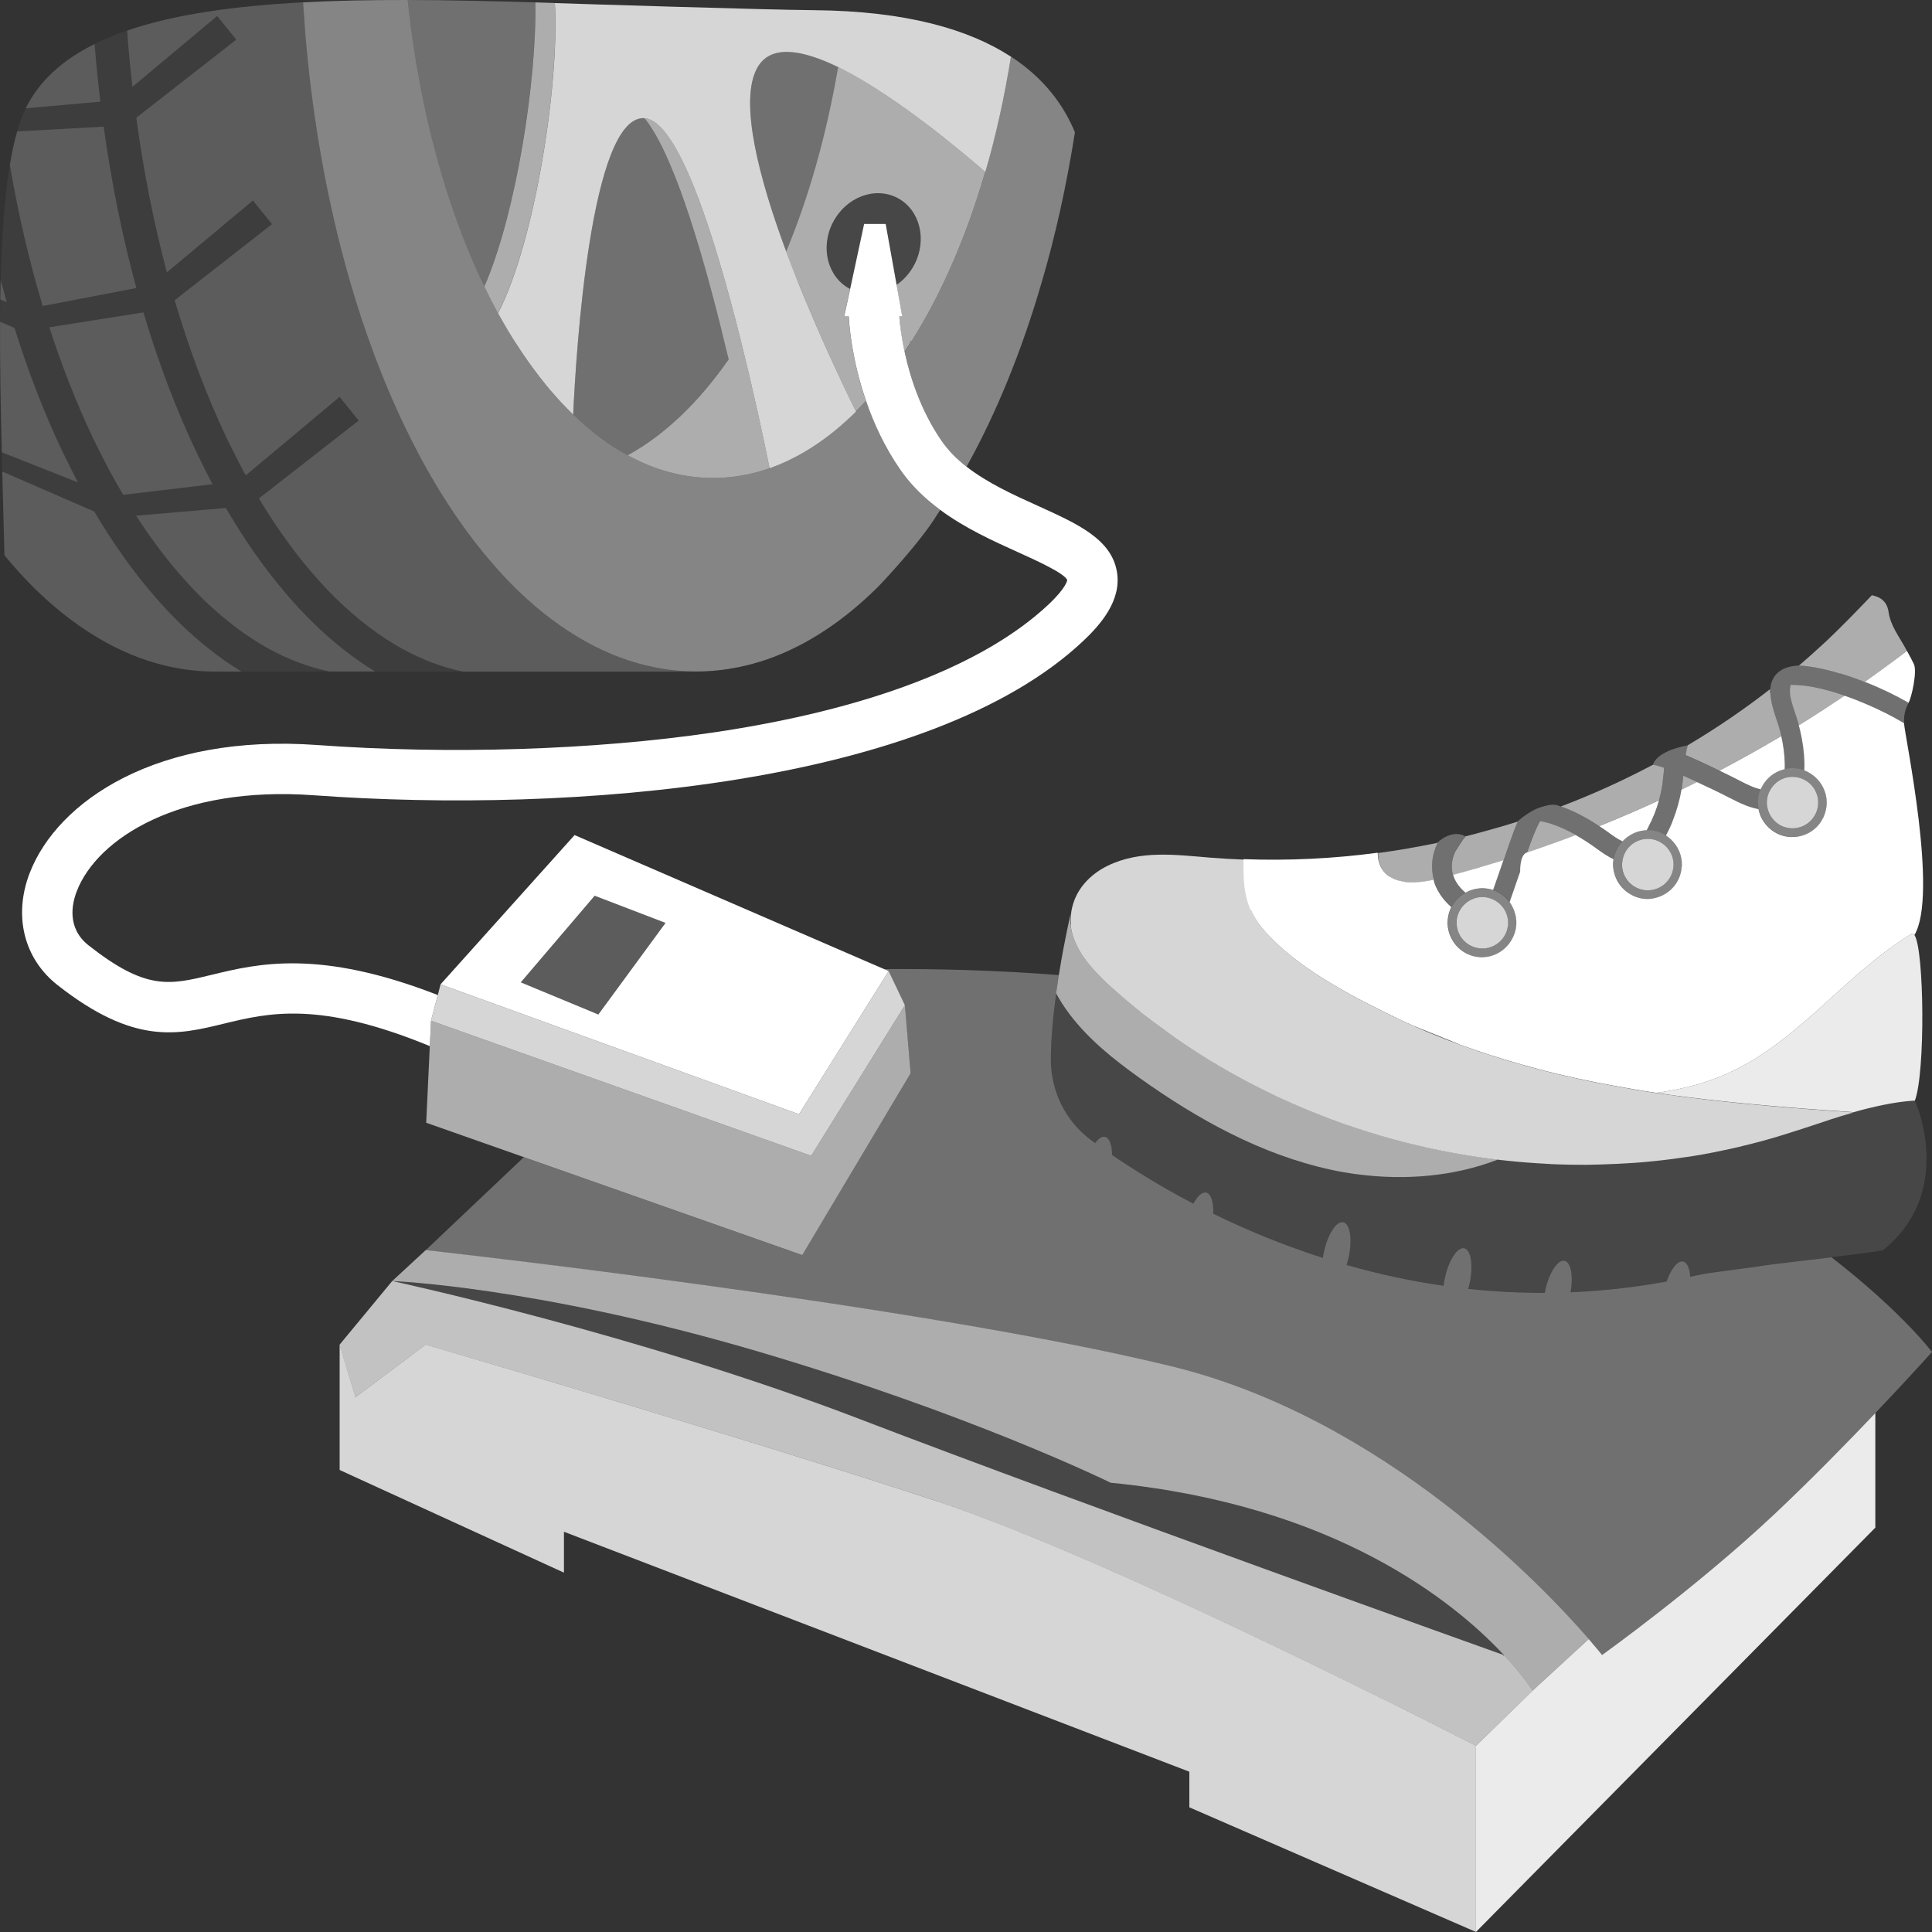
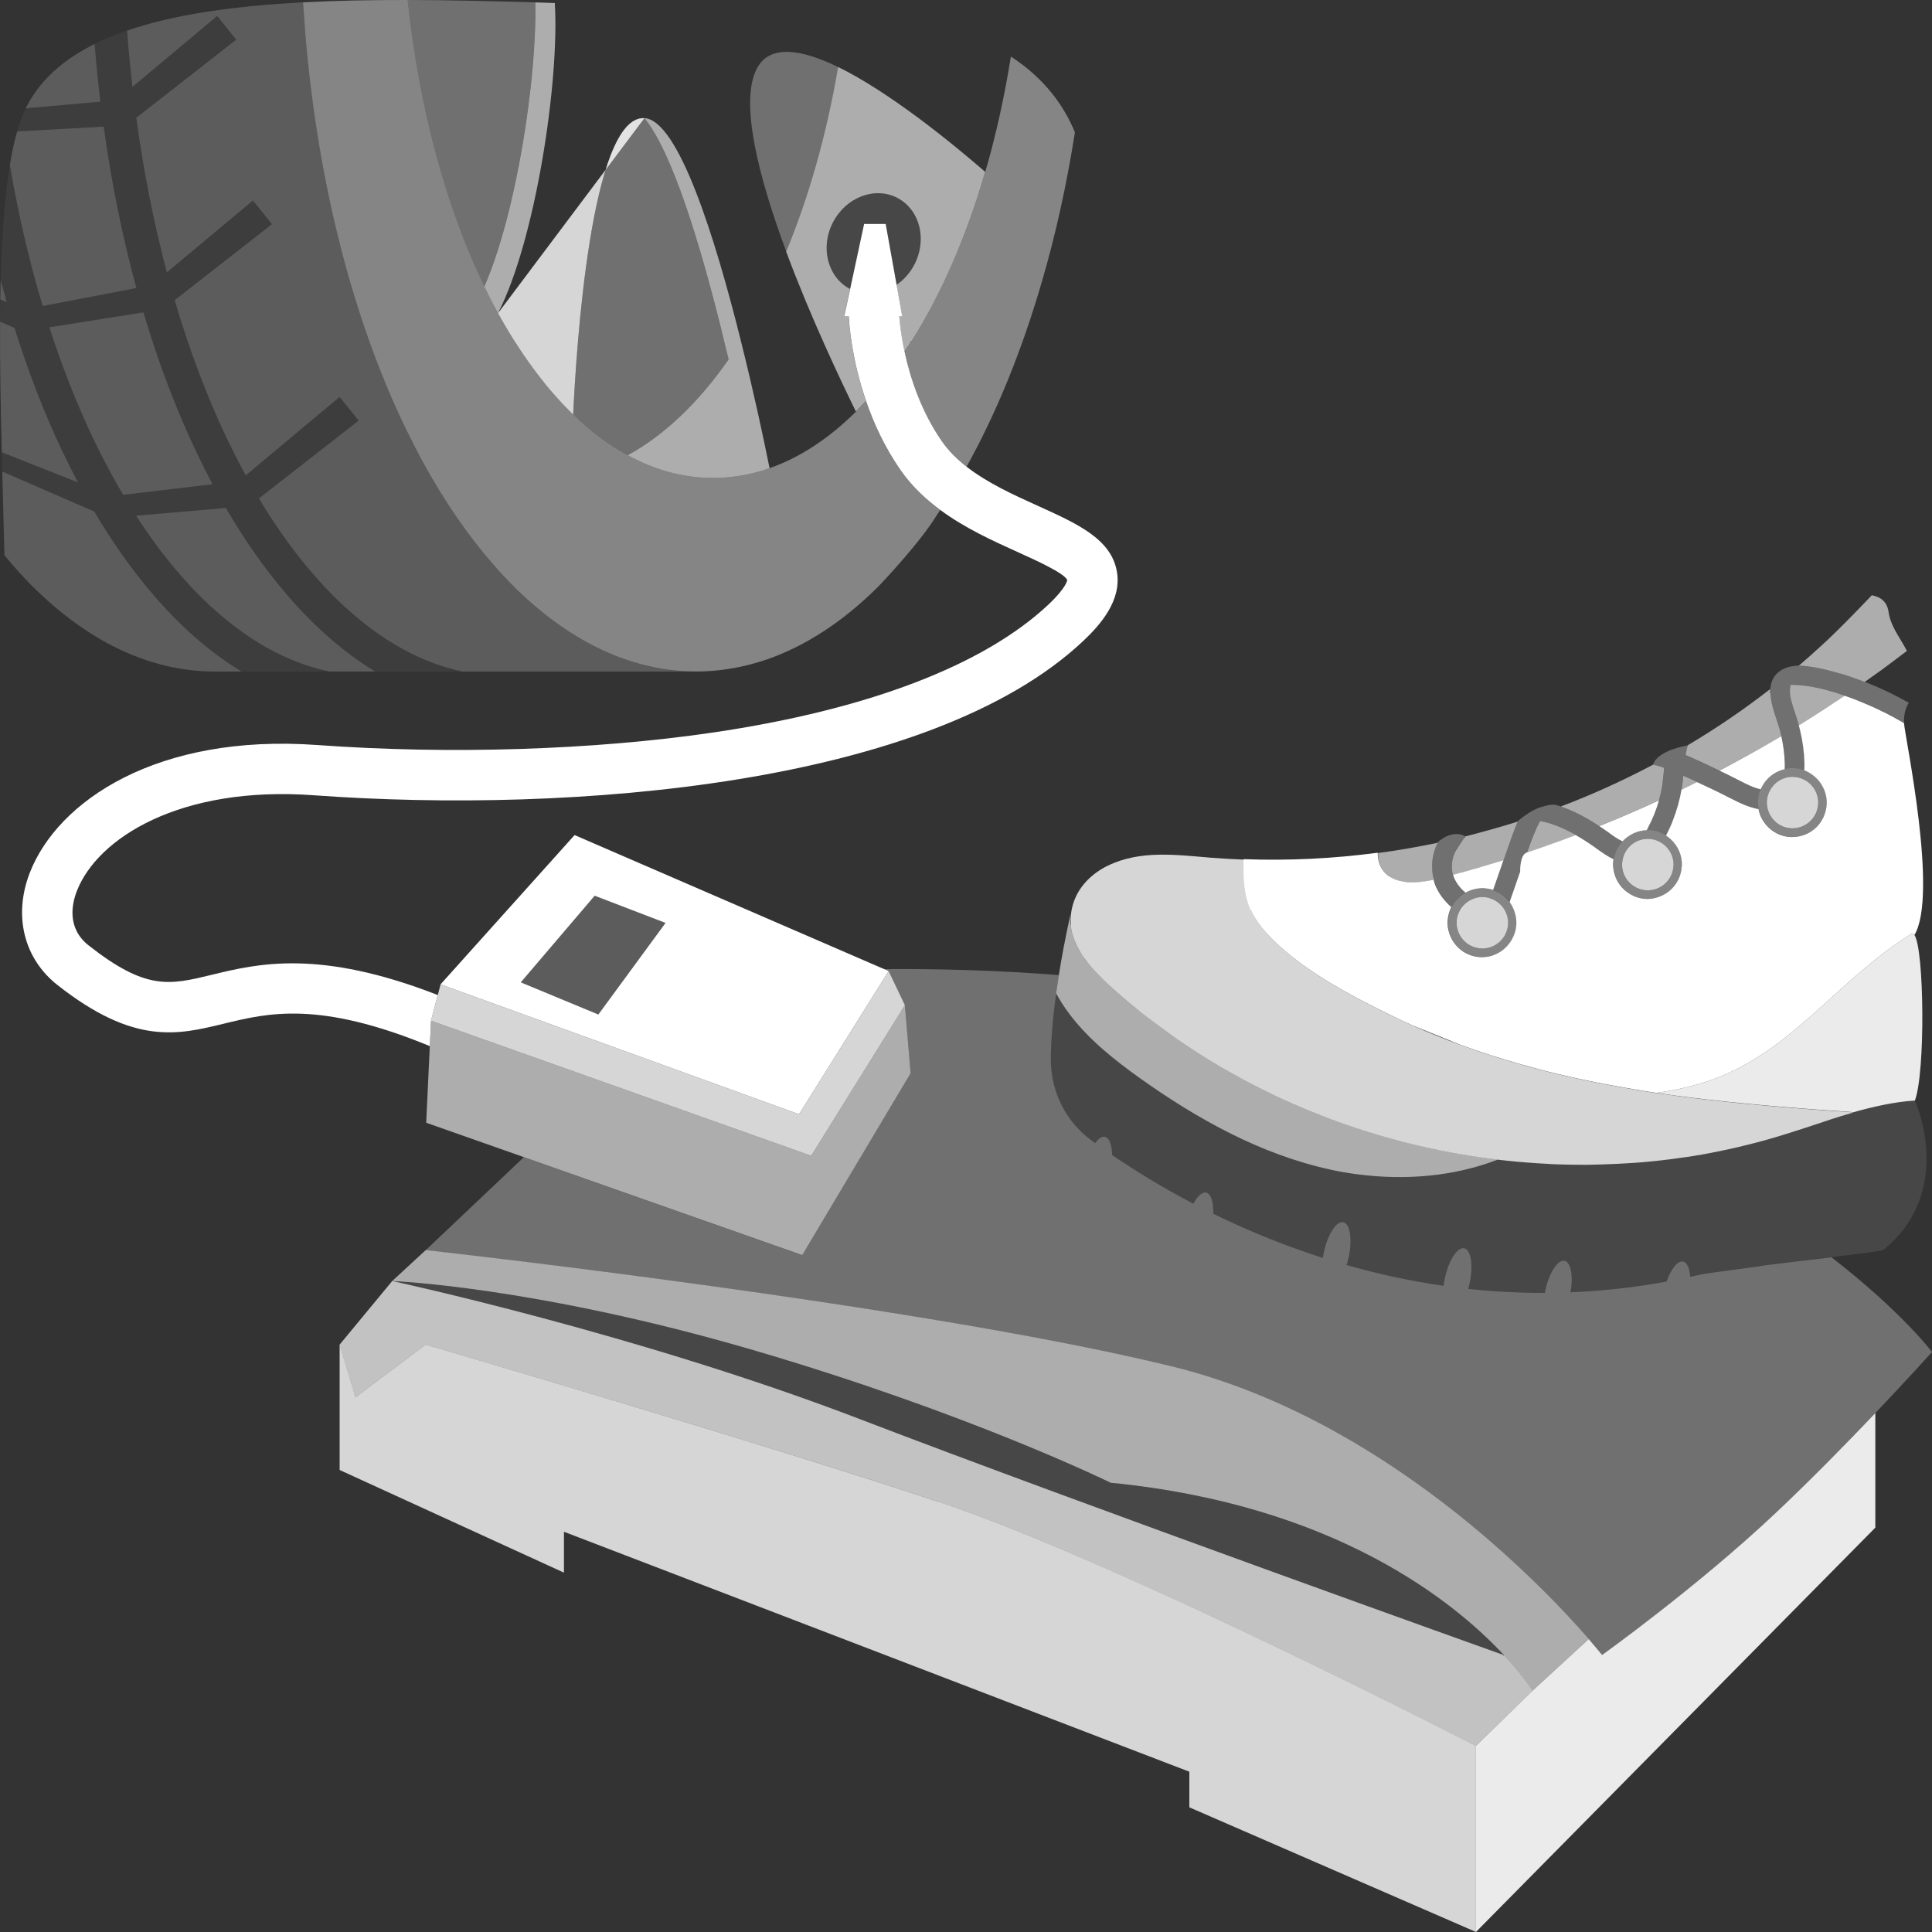
<svg xmlns="http://www.w3.org/2000/svg" viewBox="0 0 300 300">
  <rect x="0" y="0" width="300" height="300" fill="#333333" stroke="none" />
  <g fill="#fff">
    <path d="m 233.45 256.98 l -.05 .17 .14 -.14 c -7.72 -8.29 -26.24 -23.35 -61.08 -26.76 0 0 -21.77 -10.72 -55.51 -20.6 s -56.05 -10.72 -56.05 -10.72 38.09 8.18 72.65 21.45 c 34.56 13.26 99.9 36.61 99.9 36.61 z" opacity=".1" />
    <path d="m 275.64 235.01 c -12.12 11.42 -26.87 21.97 -26.87 21.97 s -.72 -.91 -2.07 -2.47 l -8.73 8.02 -8.8 8.58 v 28.9 l 62.03 -62.8 v -17.79 c -4.43 4.66 -10.03 10.38 -15.57 15.6 z" opacity=".9" />
    <path d="m 139.78 72.91 c -2.43 -3.52 -4.11 -7.21 -5.29 -10.63 -.52 .56 -1.04 1.1 -1.57 1.63 -4.15 4.13 -8.68 7.13 -13.42 8.79 -2.85 1 -5.78 1.52 -8.77 1.52 -4.6 0 -9.04 -1.23 -13.27 -3.53 -2.94 -1.59 -5.77 -3.72 -8.45 -6.32 -.26 -.25 -.52 -.51 -.78 -.77 -.11 -.11 -.22 -.23 -.33 -.34 -.24 -.24 -.47 -.48 -.7 -.73 -.2 -.22 -.4 -.44 -.6 -.66 -.21 -.24 -.43 -.46 -.64 -.71 -.42 -.48 -.83 -.97 -1.24 -1.47 -.03 -.04 -.07 -.08 -.1 -.11 -.21 -.26 -.42 -.53 -.64 -.8 -.05 -.07 -.1 -.14 -.15 -.2 -.31 -.4 -.61 -.79 -.91 -1.2 -.07 -.09 -.14 -.19 -.2 -.28 -.24 -.32 -.47 -.64 -.7 -.97 -.05 -.07 -.1 -.13 -.14 -.2 -.16 -.21 -.3 -.42 -.45 -.64 -.06 -.09 -.12 -.18 -.18 -.27 -.35 -.52 -.7 -1.06 -1.05 -1.59 -.14 -.22 -.29 -.44 -.43 -.66 -.49 -.78 -.97 -1.57 -1.44 -2.38 -.33 -.58 -.66 -1.16 -.99 -1.75 -.74 -1.34 -1.44 -2.72 -2.13 -4.15 -5.91 -12.23 -10.11 -27.52 -11.91 -44.49 -5.65 -.01 -11.08 .09 -16.23 .36 .02 .29 .03 .58 .05 .87 .09 1.34 .19 2.69 .29 4.01 1.96 23.47 7.52 44.6 15.57 61.26 .89 1.81 1.77 3.57 2.71 5.28 3.31 6.03 6.98 11.39 10.94 15.9 1.26 1.46 2.55 2.82 3.86 4.09 3.42 3.29 7.01 5.98 10.75 8.02 5.36 2.92 11 4.48 16.84 4.48 2.2 0 4.38 -.23 6.52 -.66 1.55 -.31 3.11 -.74 4.62 -1.26 6.03 -2.12 11.76 -5.92 17.05 -11.16 .67 -.66 6.67 -7.04 9.19 -11.19 .18 -.27 .36 -.55 .54 -.82 -2.34 -1.73 -4.49 -3.77 -6.22 -6.27 z" opacity=".4" />
    <path d="m 113.14 55.8 c -.39 -1.62 -.78 -3.27 -1.21 -4.96 -3.26 -13.04 -7.56 -27.27 -11.87 -32.5 h -.01 c -8.34 -.44 -10.6 36.36 -11.05 46.03 2.69 2.59 5.51 4.72 8.45 6.32 5.74 -3.12 11.04 -8.22 15.68 -14.89 z" opacity=".3" />
    <path d="m 117.53 10.63 c -2.76 5.22 .32 17.02 4.57 28.46 3.52 -8.47 6.27 -18.15 8.07 -28.67 -5.73 -2.79 -10.65 -3.58 -12.64 .21 z" opacity=".3" />
    <path d="m 100.06 18.34 c 4.31 5.23 8.61 19.45 11.87 32.5 .42 1.69 .82 3.34 1.21 4.96 -4.64 6.67 -9.95 11.77 -15.68 14.89 4.23 2.31 8.68 3.53 13.27 3.53 2.99 0 5.93 -.52 8.77 -1.52 -.96 -4.79 -2.53 -12.08 -4.46 -19.79 -4.04 -16.21 -9.72 -34.27 -14.98 -34.57 z" opacity=".6" />
    <path d="m 141.32 52.96 h .23 c 4.61 -7.3 8.5 -16.2 11.43 -26.27 -.9 -.77 -1.89 -1.63 -2.99 -2.54 -3.61 -3.01 -8.11 -6.54 -12.65 -9.54 -.03 -.02 -.05 -.04 -.08 -.05 -.32 -.2 -.65 -.42 -.97 -.64 -.01 -.01 -.02 -.02 -.04 -.02 -2.06 -1.33 -4.13 -2.53 -6.1 -3.49 -1.8 10.52 -4.55 20.2 -8.07 28.67 3.8 10.22 8.53 20.14 10.82 24.82 .53 -.53 1.05 -1.07 1.57 -1.63 -2.18 -6.31 -2.61 -11.66 -2.69 -13.15 h -.7 l .91 -4.25 c -3.48 -1.82 -4.67 -6.45 -2.64 -10.35 2.03 -3.91 6.5 -5.6 9.99 -3.79 s 4.67 6.45 2.65 10.35 c -.69 1.33 -1.66 2.39 -2.78 3.16 l .87 4.88 h -.46 c .07 .96 .28 2.95 .83 5.5 .31 -.46 .61 -.94 .92 -1.42 l -.06 -.26 z" opacity=".6" />
    <path d="m 75.2 44.48 c .69 1.42 1.39 2.81 2.13 4.15 5.83 -11.33 9.56 -36.05 8.82 -48.16 -1.01 -.03 -2.03 -.06 -3.03 -.1 .25 11.89 -2.94 32.72 -7.91 44.11 z" opacity=".6" />
-     <path d="m 77.33 48.63 c .33 .59 .66 1.18 .99 1.75 .47 .81 .95 1.6 1.44 2.38 .14 .22 .28 .44 .43 .66 .35 .54 .7 1.07 1.05 1.59 .26 .38 .51 .75 .77 1.11 .23 .33 .46 .65 .7 .97 .37 .5 .74 1 1.11 1.48 .3 .38 .59 .75 .89 1.12 .41 .5 .82 .99 1.24 1.46 .21 .24 .43 .48 .64 .72 .2 .22 .4 .45 .6 .66 .23 .25 .47 .49 .7 .73 .37 .38 .74 .76 1.11 1.12 .45 -9.67 2.71 -46.47 11.05 -46.03 h .01 c 5.26 .3 10.94 18.36 14.98 34.57 1.93 7.71 3.5 15 4.46 19.79 4.75 -1.67 9.27 -4.67 13.42 -8.79 -2.3 -4.68 -7.03 -14.6 -10.82 -24.82 -4.25 -11.44 -7.33 -23.24 -4.57 -28.46 2 -3.79 6.91 -3 12.64 -.21 1.97 .96 4.03 2.16 6.1 3.49 .02 0 .03 .01 .04 .02 .32 .23 .65 .44 .97 .64 .03 .01 .05 .03 .08 .05 4.54 3 9.04 6.53 12.65 9.54 1.09 .91 2.09 1.76 2.99 2.54 1.65 -5.63 2.97 -11.64 3.98 -17.91 -6.42 -4.18 -16.13 -7.11 -30.73 -7.22 -7.01 -.05 -36.15 -.97 -40.09 -1.1 .74 12.11 -2.99 36.83 -8.82 48.16 z" opacity=".8" />
+     <path d="m 77.33 48.63 c .33 .59 .66 1.18 .99 1.75 .47 .81 .95 1.6 1.44 2.38 .14 .22 .28 .44 .43 .66 .35 .54 .7 1.07 1.05 1.59 .26 .38 .51 .75 .77 1.11 .23 .33 .46 .65 .7 .97 .37 .5 .74 1 1.11 1.48 .3 .38 .59 .75 .89 1.12 .41 .5 .82 .99 1.24 1.46 .21 .24 .43 .48 .64 .72 .2 .22 .4 .45 .6 .66 .23 .25 .47 .49 .7 .73 .37 .38 .74 .76 1.11 1.12 .45 -9.67 2.71 -46.47 11.05 -46.03 h .01 z" opacity=".8" />
    <path d="m 83.12 .37 c -6.8 -.2 -13.45 -.36 -19.82 -.37 1.8 16.97 6 32.26 11.9 44.48 4.97 -11.38 8.16 -32.22 7.91 -44.11 z" opacity=".3" />
    <path d="m 14.73 7.32 c -.01 -.16 -.02 -.33 -.04 -.49 -4.91 2.44 -8.58 5.68 -10.69 9.98 l 11.59 -1.03 c -.34 -2.79 -.62 -5.61 -.86 -8.45 z" opacity=".2" />
    <path d="m 21.18 44.71 c -2.18 -7.95 -3.87 -16.33 -5.08 -25.05 l -13.43 .74 c -.45 1.55 -.83 3.3 -1.14 5.22 1.31 7.63 3.01 14.96 5.1 21.89 l 14.55 -2.79 z" opacity=".2" />
    <path d="m 22.26 48.51 l -14.6 2.31 c 1.98 6.12 4.26 11.9 6.81 17.27 1.01 2.07 1.85 3.73 2.66 5.23 .65 1.21 1.32 2.38 2 3.52 l 13.87 -1.65 c -.75 -1.41 -1.53 -2.97 -2.44 -4.85 -3.2 -6.71 -5.97 -14.03 -8.29 -21.83 z" opacity=".2" />
    <path d="m 9.8 70.34 c -2.87 -6.02 -5.39 -12.53 -7.55 -19.42 l -2.24 -.97 c -.04 6.56 .1 13.47 .27 20.28 l 11.82 4.68 c -.7 -1.34 -1.44 -2.81 -2.29 -4.57 z" opacity=".2" />
    <path d="m .1 43.51 c -.03 .99 -.05 1.98 -.06 2.99 l 1 .4 c -.32 -1.12 -.63 -2.25 -.93 -3.38 z" opacity=".2" />
    <path d="m 23.82 92.38 c -3.25 -3.77 -6.33 -8.12 -9.19 -12.95 l -14.28 -6.21 c .12 4.46 .24 8.83 .34 13.01 .41 .49 .82 .98 1.24 1.46 1.26 1.46 2.55 2.82 3.86 4.09 3.42 3.29 7.01 5.98 10.74 8.02 5.37 2.92 11.01 4.48 16.85 4.48 h 4.12 c -3.32 -2.01 -6.55 -4.55 -9.66 -7.59 -1.36 -1.33 -2.71 -2.78 -4.01 -4.3 z" opacity=".2" />
    <path d="m 44.58 92.38 c -3.37 -3.91 -6.57 -8.44 -9.51 -13.5 l -13.94 1.2 c 2.11 3.27 4.32 6.25 6.63 8.92 1.21 1.4 2.46 2.75 3.71 3.98 3.29 3.2 6.71 5.8 10.18 7.72 3.11 1.71 6.27 2.9 9.49 3.57 h 7.11 c -3.32 -2.01 -6.55 -4.55 -9.66 -7.59 -1.36 -1.33 -2.71 -2.78 -4.01 -4.3 z" opacity=".2" />
    <path d="m 80.5 91.77 c -1.31 -1.27 -2.6 -2.63 -3.86 -4.09 -3.96 -4.51 -7.63 -9.87 -10.94 -15.9 -.94 -1.71 -1.83 -3.47 -2.71 -5.28 -8.05 -16.66 -13.61 -37.79 -15.57 -61.26 -.1 -1.33 -.21 -2.68 -.29 -4.01 -.02 -.29 -.03 -.58 -.05 -.87 -10.59 .56 -19.93 1.84 -27.34 4.39 .05 .73 .11 1.45 .16 2.16 .19 2.22 .41 4.4 .66 6.58 l 13.16 -11.01 2.96 3.67 -15.52 12.13 c 1.13 8.35 2.72 16.39 4.75 24.01 l 13.36 -11.16 2.96 3.67 -15.11 11.81 c 2.27 7.69 4.98 14.91 8.12 21.51 1.01 2.07 1.86 3.73 2.66 5.23 .09 .16 .18 .31 .26 .46 l 14.57 -12.18 2.96 3.67 -15.49 12.09 c 2.61 4.35 5.39 8.25 8.32 11.63 1.21 1.4 2.46 2.75 3.71 3.98 3.29 3.2 6.71 5.8 10.18 7.72 3.11 1.71 6.27 2.9 9.49 3.57 h 36.2 c -5.84 0 -11.48 -1.56 -16.84 -4.48 -3.74 -2.04 -7.33 -4.73 -10.75 -8.02 z" opacity=".2" />
    <path d="m 52.22 92.98 c -1.25 -1.23 -2.51 -2.57 -3.71 -3.98 -2.93 -3.38 -5.71 -7.29 -8.32 -11.63 l 15.49 -12.09 -2.96 -3.67 -14.57 12.18 c -.09 -.15 -.18 -.3 -.26 -.46 -.8 -1.5 -1.65 -3.16 -2.66 -5.23 -3.14 -6.6 -5.85 -13.82 -8.12 -21.51 l 15.11 -11.81 -2.96 -3.67 -13.36 11.16 c -2.03 -7.62 -3.62 -15.66 -4.75 -24.01 l 15.52 -12.13 -2.96 -3.67 -13.16 11.01 c -.25 -2.18 -.47 -4.36 -.66 -6.58 -.06 -.71 -.11 -1.43 -.16 -2.16 -1.8 .62 -3.48 1.31 -5.04 2.08 .01 .16 .02 .33 .04 .49 .24 2.85 .52 5.66 .86 8.45 l -11.59 1.03 c -.5 1.03 -.94 2.24 -1.33 3.6 l 13.43 -.74 c 1.21 8.72 2.9 17.11 5.08 25.05 l -14.55 2.79 c -2.08 -6.93 -3.79 -14.26 -5.1 -21.89 -.83 5.03 -1.25 11.18 -1.43 17.92 .3 1.14 .61 2.27 .93 3.38 l -1 -.4 c -.02 1.14 -.03 2.29 -.04 3.45 l 2.25 .98 c 2.16 6.89 4.67 13.39 7.55 19.42 .85 1.76 1.59 3.23 2.29 4.57 l -11.81 -4.68 c .03 1 .05 2 .08 2.99 l 14.28 6.22 c 2.86 4.84 5.94 9.18 9.19 12.95 1.3 1.52 2.66 2.97 4.01 4.3 3.11 3.04 6.34 5.58 9.66 7.59 h 13.64 c -3.21 -.67 -6.38 -1.87 -9.49 -3.57 -3.48 -1.92 -6.9 -4.52 -10.18 -7.72 -1.25 -1.23 -2.51 -2.57 -3.71 -3.98 -2.31 -2.67 -4.52 -5.65 -6.63 -8.92 l 13.94 -1.2 c 2.95 5.06 6.14 9.59 9.51 13.5 1.3 1.52 2.66 2.97 4.01 4.3 3.11 3.04 6.34 5.58 9.66 7.59 h 13.64 c -3.21 -.67 -6.38 -1.87 -9.49 -3.57 -3.48 -1.92 -6.9 -4.52 -10.18 -7.72 z m -33.09 -16.14 c -.68 -1.14 -1.35 -2.31 -2 -3.52 -.81 -1.5 -1.65 -3.16 -2.66 -5.23 -2.55 -5.37 -4.83 -11.16 -6.81 -17.27 l 14.6 -2.31 c 2.32 7.79 5.09 15.12 8.29 21.83 .91 1.89 1.69 3.44 2.44 4.85 l -13.87 1.65 z" opacity=".05" />
    <path d="m 137.54 34.78 l 1.69 9.48 c 1.12 -.77 2.09 -1.83 2.78 -3.16 2.03 -3.91 .84 -8.54 -2.65 -10.35 s -7.96 -.12 -9.99 3.79 c -2.03 3.9 -.84 8.53 2.64 10.35 l 2.17 -10.11 h 3.35 z" opacity=".1" />
    <path d="m 172.45 230.24 c 34.84 3.41 53.36 18.47 61.08 26.76 3.07 3.3 4.44 5.53 4.44 5.53 l 8.73 -8.02 c -7.08 -8.16 -31.82 -34.27 -64.72 -42.33 -39.18 -9.59 -115.88 -18.06 -115.88 -18.06 l -5.2 4.8 s 22.31 .85 56.05 10.72 c 33.74 9.88 55.51 20.6 55.51 20.6 z" opacity=".6" />
    <path d="m 246.7 254.51 c 1.35 1.56 2.07 2.47 2.07 2.47 s 14.75 -10.55 26.87 -21.97 c 5.54 -5.22 11.14 -10.94 15.57 -15.6 5.2 -5.47 8.79 -9.47 8.79 -9.47 s -4.51 -6.08 -15.6 -14.71 c -4.01 .48 -8.37 .98 -10.15 1.22 -2.68 .45 -9.02 1.18 -10.1 1.44 -.57 .13 -1.13 .24 -1.7 .36 -.09 -1.3 -.47 -2.23 -1.1 -2.36 -.85 -.19 -1.89 1.13 -2.57 3.1 -5.11 .94 -10.09 1.47 -14.91 1.67 .44 -2.54 .06 -4.67 -.93 -4.89 -1.06 -.23 -2.41 1.85 -3.01 4.63 -.02 .12 -.04 .23 -.06 .35 -4.09 .01 -8.06 -.21 -11.9 -.62 .08 -.27 .16 -.55 .22 -.84 .6 -2.79 .23 -5.23 -.83 -5.46 s -2.41 1.84 -3.01 4.63 c -.09 .41 -.15 .8 -.2 1.19 -5.3 -.76 -10.33 -1.88 -15.06 -3.23 .12 -.38 .23 -.77 .32 -1.18 .6 -2.79 .23 -5.23 -.83 -5.46 s -2.41 1.84 -3.01 4.63 c -.07 .31 -.12 .61 -.16 .91 -6.31 -2.02 -12.01 -4.41 -17.02 -6.86 .06 -1.78 -.34 -3.11 -1.11 -3.28 -.63 -.13 -1.36 .56 -1.98 1.72 -5.1 -2.66 -9.34 -5.32 -12.62 -7.56 -.02 -1.55 -.41 -2.67 -1.11 -2.82 -.48 -.11 -1.02 .28 -1.52 .97 -.2 -.15 -.42 -.31 -.62 -.45 -3.98 -2.93 -6.26 -7.58 -6.26 -12.52 .01 -3.24 .35 -6.83 .82 -10.25 .11 .2 .21 .38 .32 .56 -.11 -.18 -.21 -.36 -.32 -.56 .13 -.97 .28 -1.93 .43 -2.86 -10.01 -.78 -19.25 -.99 -27.15 -.93 l .71 .31 2.53 5.3 .89 10.58 -16.84 28.23 -43.22 -15.21 -15.25 14.45 s 76.7 8.47 115.88 18.06 c 32.9 8.06 57.64 34.16 64.72 42.33 z" opacity=".3" />
    <path d="m 124.07 173.02 l 13.92 -22.23 -.71 -.31 -48.06 -20.81 -20.81 23.18 z m -43.2 -20.48 l 11.47 -13.45 11 4.22 -10.43 14.22 z" />
    <path d="m 92.34 139.08 l -11.47 13.46 12.04 4.98 10.43 -14.22 z" opacity=".2" />
    <path d="m 125.96 179.47 l 14.55 -23.39 -2.52 -5.29 -13.92 22.23 -55.66 -20.17 -.43 1.66 -1.05 3.99 z" opacity=".8" />
    <path d="m 124.57 194.89 l 16.83 -28.23 -.89 -10.58 -14.55 23.39 -59.03 -20.97 -.19 3.94 -.56 11.9 15.17 5.34 z" opacity=".6" />
    <path d="m 145.61 233.16 c -28.03 -9.31 -79.51 -24.37 -79.51 -24.37 l -10.91 8.18 -2.45 -8.18 v 19.47 l 34.83 15.94 v -6.35 l 97.11 37.26 v 5.53 l 44.5 19.35 v -28.9 s -55.55 -28.63 -83.57 -37.94 z" opacity=".8" />
    <path d="m 237.98 262.53 l -8.8 8.57 s -55.55 -28.62 -83.57 -37.94 c -28.03 -9.31 -79.51 -24.36 -79.51 -24.36 l -10.92 8.18 -2.45 -8.18 8.17 -9.88 s 38.09 8.18 72.65 21.45 c 34.55 13.26 99.9 36.61 99.9 36.61 l -.05 .17 .14 -.15 c 3.07 3.3 4.44 5.53 4.44 5.53 z" opacity=".7" />
-     <path d="m 291.21 104.7 c -.55 .39 -1.11 .79 -1.66 1.18 2.35 .91 4.62 2 6.81 3.24 .49 -.84 1.37 -4.88 .82 -6.02 -.33 -.69 -.7 -1.36 -1.07 -2.03 -1.33 1.01 -2.66 2.01 -4.01 2.99 -.29 .21 -.59 .42 -.89 .63 z" />
    <path d="m 231.85 138.21 l 1.61 -4.64 s 0 0 0 0 c -1.16 .36 -2.33 .71 -3.5 1.05 -.16 .05 -.31 .09 -.47 .14 -1.28 .37 -2.56 .73 -3.85 1.07 h -.01 c .03 .11 .05 .21 .09 .32 .36 .94 1.01 1.78 1.84 2.47 .82 -.46 1.77 -.72 2.78 -.69 .53 .02 1.05 .11 1.53 .27 z" />
    <path d="m 255.92 128.48 c .73 -1.34 1.28 -2.75 1.69 -4.2 -1.53 .7 -3.06 1.39 -4.6 2.05 -.01 .01 -.03 .01 -.04 .02 -1.54 .66 -3.1 1.31 -4.65 1.93 .45 .3 .9 .59 1.36 .93 .76 .56 1.53 1.11 2.26 1.44 .94 -1.02 2.27 -1.68 3.75 -1.73 .09 -.14 .17 -.28 .25 -.44 z" />
    <path d="m 277.13 119.42 c .02 -.3 .02 -.61 .01 -.95 -.04 -1.41 -.23 -2.8 -.54 -4.17 -1.36 .81 -2.73 1.59 -4.1 2.37 -.55 .31 -1.1 .62 -1.66 .92 -1.27 .7 -2.55 1.4 -3.84 2.08 .98 .48 1.97 .95 2.93 1.45 l .17 .09 c 1.14 .59 2.22 1.14 3.31 1.36 .66 -1.57 2.04 -2.75 3.72 -3.13 z" />
    <path d="m 239.73 127.61 c -.2 -.05 -.4 -.08 -.6 -.11 -.75 1.37 -1.31 2.91 -1.84 4.42 l -.16 .47 c 1.12 -.37 2.24 -.76 3.35 -1.16 .18 -.06 .36 -.12 .54 -.19 1.24 -.44 2.47 -.89 3.7 -1.36 h .01 s .01 0 .01 0 c -1.75 -.99 -3.38 -1.69 -4.99 -2.07 z" opacity=".6" />
    <path d="m 215.6 136.01 c .23 .16 .47 .28 .71 .4 .03 .01 .05 .03 .08 .04 .01 .01 .02 .01 .03 .02 .22 .1 .44 .18 .66 .25 .02 .01 .04 .02 .07 .02 .04 .01 .09 .02 .13 .04 .16 .04 .32 .07 .48 .1 .1 .02 .2 .05 .3 .06 .01 0 .01 0 .02 .01 h .02 c .14 .02 .28 .03 .42 .04 s .28 .03 .42 .04 h .03 c .16 .01 .32 0 .49 0 h .4 .03 c .01 0 .02 -.01 .02 -.01 .39 -.02 .79 -.07 1.19 -.12 .52 -.08 1.04 -.17 1.56 -.28 -.56 -1.97 -.31 -4.03 .56 -5.75 -3.06 .64 -6.14 1.18 -9.24 1.59 0 .07 0 .14 .01 .21 .02 1 .35 2.05 1.01 2.8 .18 .21 .38 .4 .61 .55 z" opacity=".6" />
    <path d="m 248.31 128.28 c 1.56 -.63 3.11 -1.27 4.65 -1.93 .01 -.01 .03 -.01 .04 -.02 1.54 -.66 3.08 -1.35 4.6 -2.05 .22 -.78 .4 -1.57 .52 -2.38 .11 -.77 .18 -1.55 .26 -2.34 .01 -.1 .02 -.21 .03 -.32 -.58 -.2 -1.16 -.37 -1.74 -.49 -4.63 2.45 -9.4 4.62 -14.3 6.48 1.91 .66 3.85 1.65 5.93 3.04 z" opacity=".6" />
    <path d="m 261.17 122.35 c -.01 .09 -.04 .18 -.05 .27 .22 -.11 .45 -.21 .67 -.32 s .44 -.21 .66 -.32 c .3 -.14 .59 -.29 .89 -.43 .07 -.03 .14 -.07 .21 -.1 -.72 -.33 -1.44 -.67 -2.17 -.99 -.06 .64 -.12 1.27 -.21 1.9 z" opacity=".6" />
    <path d="m 278.06 106.34 c -.05 .24 -.11 .48 -.12 .73 -.05 1.12 .36 2.31 .78 3.56 .11 .33 .23 .67 .33 1 .11 .33 .19 .67 .28 1.01 1.17 -.72 2.34 -1.46 3.49 -2.21 .02 -.01 .05 -.03 .07 -.04 s .04 -.02 .06 -.04 c .46 -.3 .9 -.6 1.36 -.9 .71 -.47 1.43 -.94 2.13 -1.42 -.52 -.18 -1.04 -.37 -1.57 -.53 -1.77 -.53 -4.26 -1.17 -6.81 -1.16 z" opacity=".6" />
    <path d="m 194.25 141.33 l .09 .18 c .08 .17 .16 .33 .24 .5 .01 .01 .02 .03 .02 .04 .47 .89 1.1 1.77 1.91 2.68 5.12 5.65 13.02 9.78 19.78 13.07 1 .49 2.01 .96 3.02 1.41 .07 .03 .14 .06 .21 .09 l 7.24 2.93 c .04 .01 .08 .03 .11 .04 3.13 1.15 6.31 2.15 9.52 3.06 .81 .23 1.63 .46 2.44 .67 1 .26 2 .52 3.01 .76 1.05 .25 2.11 .49 3.16 .72 .87 .19 1.74 .37 2.62 .55 .9 .18 1.8 .34 2.7 .51 2.28 .42 4.56 .82 6.85 1.16 h .01 c 2.96 -.4 5.87 -1.04 8.69 -2.05 12.54 -4.52 19.6 -15.66 30.97 -22.66 .16 -.1 .31 -.01 .44 .19 3.7 -6.27 -1.41 -30.41 -1.63 -32.9 -1.85 -1.1 -3.79 -2.07 -5.78 -2.92 -1.13 -.48 -2.27 -.94 -3.44 -1.33 s 0 0 -.01 0 c -.7 .48 -1.42 .94 -2.13 1.42 -.46 .3 -.9 .61 -1.36 .9 -.02 .01 -.04 .02 -.05 .03 -.02 .01 -.05 .03 -.07 .04 -1.15 .75 -2.32 1.49 -3.49 2.21 .09 .33 .16 .65 .24 .98 .36 1.56 .58 3.16 .63 4.77 v .07 c .01 .41 0 .79 -.02 1.17 .35 .13 .67 .3 .97 .5 .82 .52 1.49 1.24 1.93 2.11 .39 .77 .61 1.64 .58 2.56 -.02 .68 -.18 1.32 -.43 1.92 -.02 .05 -.03 .1 -.05 .15 -.04 .1 -.11 .18 -.16 .27 -.11 .21 -.22 .43 -.36 .62 -.97 1.36 -2.57 2.22 -4.35 2.22 -.05 0 -.1 .01 -.15 .01 -1.33 -.04 -2.52 -.56 -3.43 -1.4 -.84 -.77 -1.44 -1.79 -1.66 -2.95 -.02 0 -.05 -.01 -.07 -.01 s -.05 -.01 -.07 -.01 c -.66 -.13 -1.27 -.33 -1.86 -.56 -.84 -.33 -1.63 -.72 -2.4 -1.12 l -.16 -.08 c -1.63 -.84 -3.3 -1.64 -4.98 -2.41 t 0 0 s 0 0 0 0 c -.07 .03 -.14 .07 -.21 .1 -.3 .15 -.59 .29 -.89 .44 -.22 .1 -.44 .21 -.66 .32 s -.45 .22 -.67 .32 c -.27 1.65 -.73 3.26 -1.34 4.8 -.08 .21 -.15 .42 -.24 .62 -.25 .58 -.52 1.14 -.82 1.7 .28 .18 .53 .39 .77 .61 1.09 1.01 1.75 2.46 1.7 4.05 0 .08 -.03 .16 -.03 .24 -.17 2.31 -1.8 4.18 -3.95 4.75 -.49 .13 -.99 .22 -1.52 .2 -.95 -.03 -1.81 -.32 -2.57 -.78 -1.12 -.67 -1.96 -1.72 -2.35 -2.98 -.17 -.55 -.28 -1.13 -.26 -1.74 .01 -.23 .04 -.46 .07 -.68 -.83 -.39 -1.59 -.9 -2.28 -1.4 -.14 -.1 -.28 -.2 -.41 -.29 -.02 -.02 -.04 -.03 -.06 -.05 -1.1 -.79 -2.12 -1.44 -3.11 -2 h -.02 c -1.23 .47 -2.46 .92 -3.7 1.36 -.18 .07 -.36 .13 -.54 .19 -1.11 .4 -2.23 .79 -3.35 1.16 s -1.03 2.97 -1.03 2.97 l -1.64 4.73 c .31 .42 .55 .9 .73 1.4 .22 .61 .34 1.26 .32 1.95 -.03 .94 -.31 1.79 -.76 2.55 -.96 1.62 -2.72 2.7 -4.73 2.65 -2.32 -.07 -4.22 -1.6 -4.91 -3.68 -.19 -.57 -.3 -1.19 -.28 -1.83 .01 -.28 .05 -.56 .1 -.83 .1 -.51 .26 -1 .49 -1.44 -1.15 -1 -2.05 -2.22 -2.58 -3.61 -.03 -.08 -.05 -.16 -.07 -.25 -.03 -.13 -.07 -.26 -.1 -.39 -.39 .09 -.78 .16 -1.18 .22 -.52 .09 -1.05 .16 -1.57 .18 .39 -.02 .79 -.07 1.19 -.13 -.4 .06 -.79 .1 -1.19 .12 -.01 0 -.02 0 -.02 .01 -.01 0 -.02 .01 -.03 .01 -.13 .01 -.26 0 -.39 0 -.16 0 -.33 .01 -.49 0 h -.03 c -.14 -.01 -.28 -.02 -.42 -.04 -.14 -.01 -.28 -.02 -.42 -.04 -.01 0 -.01 0 -.02 -.01 -.01 0 -.02 -.01 -.02 -.01 -.1 -.02 -.2 -.04 -.3 -.06 -.16 -.03 -.33 -.06 -.48 -.1 -.04 -.02 -.09 -.03 -.13 -.04 -.02 -.01 -.04 -.02 -.07 -.02 -.23 -.07 -.45 -.14 -.66 -.25 -.01 -.01 -.02 -.01 -.03 -.02 -.03 -.01 -.06 -.03 -.08 -.04 -.25 -.12 -.49 -.25 -.72 -.4 -.23 -.16 -.43 -.35 -.61 -.56 -.66 -.76 -.99 -1.8 -1.01 -2.8 0 -.07 -.01 -.14 -.01 -.21 -6.9 .92 -13.86 1.26 -20.83 1 -.04 2.89 -.01 5.4 1.09 7.88 z" />
    <path d="m 231.85 138.21 c -.48 -.16 -.99 -.26 -1.53 -.27 -1.01 -.03 -1.96 .23 -2.78 .69 -.91 .52 -1.66 1.29 -2.14 2.23 -.23 .45 -.39 .93 -.49 1.44 -.05 .27 -.09 .55 -.1 .83 -.02 .64 .09 1.25 .28 1.82 .69 2.08 2.59 3.61 4.9 3.67 2.02 .06 3.78 -1.02 4.74 -2.64 .44 -.75 .73 -1.61 .75 -2.54 .02 -.69 -.1 -1.34 -.32 -1.95 -.18 -.5 -.42 -.98 -.74 -1.4 -.65 -.87 -1.55 -1.53 -2.6 -1.88 z m -1.8 9.07 c -2.2 -.06 -3.94 -1.9 -3.88 -4.11 .02 -.52 .14 -1.02 .33 -1.47 .44 -1.03 1.3 -1.82 2.36 -2.18 .44 -.15 .92 -.24 1.41 -.23 .39 .01 .76 .1 1.12 .21 1.12 .37 2.02 1.2 2.46 2.28 .2 .5 .31 1.05 .3 1.62 -.06 2.21 -1.9 3.94 -4.11 3.88 z" opacity=".4" />
    <path d="m 256.01 128.91 c -.12 0 -.23 0 -.35 .01 -1.48 .05 -2.81 .7 -3.75 1.73 -.69 .76 -1.17 1.71 -1.34 2.77 -.04 .22 -.06 .45 -.07 .68 -.02 .61 .09 1.19 .26 1.74 .4 1.26 1.24 2.31 2.35 2.98 .76 .45 1.63 .75 2.57 .77 .53 .02 1.03 -.07 1.52 -.2 2.15 -.57 3.77 -2.44 3.95 -4.75 .01 -.08 .03 -.16 .03 -.24 .05 -1.6 -.62 -3.04 -1.7 -4.05 -.24 -.22 -.5 -.43 -.78 -.61 -.79 -.5 -1.71 -.81 -2.71 -.84 z m 3.84 5.46 c -.06 2.21 -1.9 3.94 -4.11 3.88 -2.2 -.06 -3.94 -1.9 -3.88 -4.11 0 -.09 .03 -.17 .03 -.26 .2 -2.08 1.96 -3.68 4.07 -3.62 .76 .02 1.47 .27 2.06 .66 1.12 .74 1.86 2.01 1.81 3.45 z" opacity=".4" />
    <path d="m 255.97 130.26 c -2.12 -.06 -3.88 1.54 -4.07 3.62 -.01 .09 -.03 .17 -.03 .26 -.06 2.21 1.67 4.04 3.88 4.11 2.2 .06 4.04 -1.67 4.11 -3.88 .04 -1.44 -.69 -2.71 -1.81 -3.45 -.6 -.39 -1.3 -.64 -2.06 -.66 z" opacity=".8" />
    <path d="m 278.49 119.28 c -.47 -.01 -.92 .04 -1.36 .14 -1.68 .39 -3.06 1.57 -3.72 3.13 -.25 .59 -.4 1.24 -.42 1.91 -.01 .39 .02 .78 .09 1.15 .22 1.16 .82 2.19 1.66 2.96 .91 .83 2.1 1.36 3.43 1.4 .05 0 .1 -.01 .15 -.01 1.79 0 3.38 -.87 4.35 -2.22 .14 -.19 .25 -.41 .36 -.62 .05 -.09 .11 -.18 .16 -.27 .02 -.05 .03 -.1 .05 -.15 .25 -.59 .41 -1.24 .43 -1.92 .03 -.92 -.19 -1.79 -.57 -2.56 -.44 -.87 -1.11 -1.59 -1.93 -2.11 -.31 -.19 -.63 -.37 -.97 -.49 -.53 -.2 -1.11 -.32 -1.71 -.34 z m 3.84 5.46 c -.06 2.21 -1.9 3.94 -4.11 3.88 -1.78 -.05 -3.23 -1.27 -3.7 -2.89 -.11 -.39 -.19 -.79 -.17 -1.22 .02 -.7 .24 -1.35 .57 -1.91 .45 -.76 1.14 -1.37 1.97 -1.7 .48 -.19 1.01 -.28 1.56 -.27 .56 .02 1.1 .15 1.58 .38 1.4 .66 2.35 2.09 2.3 3.73 z" opacity=".4" />
    <path d="m 278.45 120.63 c -.55 -.02 -1.08 .08 -1.56 .27 -.83 .33 -1.52 .93 -1.97 1.7 -.34 .56 -.55 1.21 -.57 1.91 -.01 .43 .06 .83 .17 1.22 .47 1.62 1.92 2.84 3.7 2.89 2.2 .06 4.04 -1.67 4.11 -3.88 .05 -1.64 -.9 -3.08 -2.3 -3.73 -.48 -.23 -1.01 -.36 -1.58 -.38 z" opacity=".8" />
    <path d="m 231.4 139.5 c -.36 -.12 -.72 -.2 -1.12 -.21 -.5 -.01 -.97 .07 -1.41 .23 -1.06 .37 -1.92 1.16 -2.36 2.18 -.2 .45 -.32 .95 -.33 1.47 -.06 2.21 1.67 4.04 3.88 4.11 2.2 .06 4.04 -1.67 4.11 -3.88 .02 -.57 -.09 -1.12 -.3 -1.62 -.44 -1.08 -1.34 -1.91 -2.46 -2.28 z" opacity=".8" />
    <path d="m 296.83 144.99 c -11.37 7 -18.42 18.14 -30.97 22.66 -2.82 1.01 -5.73 1.65 -8.69 2.05 .2 .03 .41 .06 .61 .09 1.21 .18 2.42 .34 3.63 .5 8.55 1.1 18.08 1.85 26.41 2.41 2.92 -.82 6.42 -1.63 9.48 -1.8 .01 0 .02 .01 .03 .04 1.67 -4.39 1.46 -23.48 -.05 -25.75 -.14 -.21 -.28 -.29 -.44 -.19 z" opacity=".9" />
    <path d="m 166.24 143.57 c .03 .27 .07 .54 .12 .8 .23 1.19 .71 2.31 1.34 3.38 .21 .36 .44 .71 .69 1.05 .16 .23 .33 .46 .51 .68 .7 .9 1.5 1.74 2.31 2.54 .4 .39 .81 .78 1.22 1.15 l .02 .02 c .95 .86 1.92 1.7 2.9 2.52 .31 .26 .63 .51 .95 .77 .69 .57 1.39 1.13 2.1 1.67 .36 .28 .73 .56 1.1 .83 .69 .52 1.39 1.03 2.1 1.54 .36 .25 .71 .51 1.07 .76 .81 .56 1.62 1.11 2.44 1.64 .26 .17 .51 .34 .77 .51 2.22 1.42 4.49 2.76 6.81 4.01 .25 .14 .5 .27 .75 .4 .92 .49 1.85 .97 2.79 1.43 .28 .14 .57 .28 .86 .42 .96 .46 1.93 .92 2.9 1.35 .23 .1 .45 .21 .68 .31 1.86 .82 3.75 1.59 5.65 2.31 1.91 .72 3.83 1.38 5.77 1.99 .08 .03 .16 .05 .24 .08 1.22 .38 2.44 .74 3.68 1.08 .12 .03 .24 .07 .36 .1 1.28 .35 2.56 .68 3.85 .98 .01 0 .03 .01 .04 .01 4.07 .95 8.2 1.68 12.35 2.17 h .01 l .01 .01 s 0 0 .01 0 c 2.02 .24 4.05 .42 6.08 .55 .62 .04 1.24 .08 1.87 .11 .05 0 .1 .01 .15 .01 h .03 c .03 0 .06 0 .09 .01 .81 .04 1.62 .06 2.42 .08 .2 .01 .4 .01 .59 .01 .77 .01 1.54 .02 2.32 .02 .18 0 .36 -.01 .55 -.01 .88 -.01 1.75 -.04 2.63 -.07 1.44 -.05 2.87 -.12 4.31 -.22 .41 -.03 .82 -.05 1.23 -.09 .11 -.01 .23 -.02 .34 -.03 .46 -.04 .92 -.08 1.38 -.13 .49 -.05 .98 -.1 1.47 -.16 .13 -.02 .27 -.03 .4 -.05 .39 -.05 .78 -.09 1.16 -.14 .63 -.08 1.27 -.17 1.91 -.27 .12 -.02 .23 -.03 .35 -.05 .3 -.04 .59 -.09 .89 -.13 .95 -.15 1.9 -.32 2.84 -.5 .37 -.07 .73 -.15 1.1 -.22 .68 -.14 1.36 -.28 2.04 -.43 .38 -.08 .76 -.17 1.14 -.26 .7 -.17 1.4 -.34 2.1 -.52 .33 -.08 .65 -.16 .98 -.25 1.02 -.27 2.03 -.56 3.04 -.86 .99 -.3 1.98 -.61 2.97 -.93 s 1.98 -.64 2.97 -.97 c .01 -.01 .03 -.01 .04 -.01 .75 -.25 3.01 -1.05 5.83 -1.84 -8.33 -.55 -17.86 -1.31 -26.41 -2.41 -1.23 -.16 -2.44 -.33 -3.63 -.5 -.2 -.03 -.41 -.06 -.61 -.09 0 0 0 0 -.01 0 -2.29 -.34 -4.58 -.74 -6.85 -1.16 -.9 -.17 -1.8 -.33 -2.7 -.51 -.87 -.18 -1.74 -.36 -2.61 -.55 -1.06 -.23 -2.11 -.47 -3.16 -.72 -1 -.24 -2.01 -.5 -3.01 -.76 -.82 -.21 -1.63 -.44 -2.44 -.67 -3.21 -.91 -6.39 -1.91 -9.52 -3.06 -.04 -.01 -.08 -.03 -.11 -.04 -2.44 -.9 -4.86 -1.87 -7.24 -2.93 -.07 -.03 -.14 -.06 -.21 -.09 -1.01 -.46 -2.02 -.92 -3.02 -1.41 -6.76 -3.29 -14.66 -7.43 -19.78 -13.07 -.82 -.9 -1.44 -1.79 -1.91 -2.68 -.01 -.01 -.02 -.03 -.02 -.04 -.09 -.17 -.17 -.33 -.24 -.5 -.03 -.06 -.06 -.12 -.09 -.18 -1.1 -2.48 -1.14 -4.99 -1.09 -7.88 -1.73 -.07 -3.47 -.16 -5.2 -.3 -5.38 -.44 -10.93 -1.21 -15.98 1.24 -2.37 1.15 -4.37 3.06 -5.26 5.54 -.24 .68 -.39 1.34 -.46 1.99 -.06 .56 -.06 1.11 -.01 1.65 z" opacity=".8" />
    <path d="m 164.32 154.83 c .21 .35 .41 .69 .59 .98 .39 .61 .81 1.2 1.25 1.78 2.94 3.86 6.83 6.96 10.79 9.79 8.99 6.41 18.86 11.89 29.65 14.24 1.4 .31 2.82 .55 4.24 .73 7.34 .96 14.94 .34 21.76 -2.3 -4.15 -.49 -8.28 -1.22 -12.35 -2.17 -.01 0 -.03 -.01 -.04 -.01 -1.29 -.3 -2.57 -.63 -3.85 -.98 -.12 -.03 -.24 -.07 -.36 -.1 -1.23 -.34 -2.46 -.7 -3.68 -1.08 -.08 -.03 -.16 -.05 -.24 -.08 -1.94 -.61 -3.87 -1.28 -5.77 -1.99 -1.91 -.72 -3.79 -1.49 -5.65 -2.31 -.23 -.1 -.45 -.2 -.68 -.31 -.97 -.44 -1.94 -.89 -2.9 -1.35 -.29 -.14 -.57 -.28 -.86 -.42 -.94 -.46 -1.87 -.94 -2.79 -1.43 -.25 -.13 -.5 -.26 -.75 -.4 -2.32 -1.25 -4.59 -2.59 -6.81 -4.01 -.26 -.17 -.51 -.34 -.77 -.51 -.82 -.54 -1.64 -1.08 -2.44 -1.64 -.36 -.25 -.72 -.5 -1.07 -.76 -.71 -.5 -1.41 -1.02 -2.1 -1.54 -.37 -.28 -.73 -.55 -1.1 -.83 -.71 -.55 -1.41 -1.11 -2.1 -1.67 -.32 -.26 -.64 -.51 -.95 -.77 -.98 -.82 -1.95 -1.66 -2.9 -2.52 -.01 -.01 -.01 -.01 -.02 -.02 -.41 -.37 -.81 -.76 -1.22 -1.15 -.82 -.8 -1.61 -1.64 -2.31 -2.54 -.18 -.22 -.34 -.45 -.51 -.68 -.24 -.34 -.47 -.69 -.69 -1.05 -.64 -1.07 -1.11 -2.2 -1.34 -3.38 -.05 -.26 -.09 -.53 -.12 -.8 -.05 -.54 -.05 -1.09 .01 -1.65 -.29 1.31 -.69 3.18 -1.11 5.4 -.24 1.27 -.48 2.65 -.71 4.09 -.15 .93 -.29 1.89 -.43 2.86 .11 .2 .21 .38 .32 .56 z" opacity=".6" />
    <path d="m 287.83 172.69 c -2.82 .8 -5.08 1.6 -5.83 1.84 -.01 0 -.03 .01 -.04 .01 -.99 .32 -1.98 .65 -2.97 .97 s -1.98 .63 -2.97 .93 c -1.01 .3 -2.02 .58 -3.04 .86 -.32 .08 -.65 .16 -.97 .25 -.7 .18 -1.4 .35 -2.11 .52 -.38 .08 -.75 .17 -1.13 .26 -.68 .15 -1.36 .29 -2.05 .43 -.36 .07 -.73 .15 -1.1 .22 -.94 .18 -1.89 .34 -2.84 .5 -.3 .04 -.59 .09 -.89 .13 -.12 .02 -.23 .03 -.35 .05 -.64 .1 -1.28 .19 -1.91 .27 -.39 .05 -.78 .1 -1.16 .14 -.13 .02 -.26 .03 -.4 .05 -.49 .06 -.98 .11 -1.47 .16 -.47 .05 -.92 .09 -1.38 .13 -.11 .01 -.23 .02 -.34 .03 -.41 .04 -.82 .06 -1.23 .09 -1.44 .11 -2.87 .17 -4.31 .22 -.88 .03 -1.75 .06 -2.63 .07 -.18 0 -.36 0 -.54 .01 -.78 0 -1.55 -.01 -2.32 -.02 -.2 -.01 -.4 -.01 -.6 -.01 -.8 -.02 -1.61 -.05 -2.42 -.08 -.03 0 -.06 -.01 -.09 -.01 -.01 0 -.02 0 -.03 0 -.05 0 -.1 -.01 -.15 -.01 -.61 -.03 -1.22 -.06 -1.83 -.09 -2.05 -.13 -4.08 -.32 -6.12 -.56 l -.01 -.01 -.01 -.01 s -.01 0 -.01 0 c -6.83 2.64 -14.42 3.26 -21.76 2.3 -1.43 -.19 -2.84 -.43 -4.24 -.73 -10.79 -2.35 -20.66 -7.83 -29.65 -14.24 -3.98 -2.84 -7.86 -5.93 -10.8 -9.79 -.44 -.58 -.86 -1.17 -1.25 -1.78 -.18 -.29 -.39 -.63 -.59 -.98 -.11 -.18 -.21 -.36 -.32 -.56 -.47 3.42 -.81 7.01 -.82 10.25 0 4.94 2.28 9.59 6.26 12.52 .2 .14 .42 .3 .62 .45 .5 -.69 1.04 -1.08 1.52 -.97 .7 .15 1.09 1.27 1.11 2.82 3.29 2.24 7.53 4.9 12.62 7.56 .62 -1.16 1.35 -1.85 1.98 -1.72 .77 .17 1.17 1.5 1.11 3.28 5.01 2.45 10.72 4.84 17.02 6.86 .04 -.3 .09 -.6 .16 -.91 .6 -2.79 1.95 -4.86 3.01 -4.63 s 1.43 2.67 .83 5.46 c -.09 .41 -.2 .8 -.32 1.18 4.74 1.35 9.77 2.47 15.06 3.23 .05 -.39 .11 -.78 .2 -1.19 .6 -2.79 1.95 -4.86 3.01 -4.63 s 1.43 2.67 .83 5.46 c -.06 .29 -.14 .57 -.22 .84 3.85 .41 7.82 .63 11.9 .62 .02 -.12 .04 -.23 .06 -.35 .6 -2.78 1.95 -4.86 3.01 -4.63 .99 .22 1.37 2.35 .93 4.89 4.83 -.2 9.81 -.73 14.91 -1.67 .68 -1.97 1.72 -3.29 2.57 -3.1 .63 .13 1.01 1.06 1.1 2.36 .57 -.12 1.13 -.23 1.7 -.36 1.08 -.26 7.42 -1 10.1 -1.44 1.78 -.24 6.14 -.74 10.15 -1.22 4.12 -.49 7.88 -.97 8.06 -1.12 10.91 -8.81 5.35 -22.38 4.87 -23.18 -.02 -.03 -.03 -.04 -.03 -.04 -3.05 .17 -6.56 .98 -9.48 1.8 z" opacity=".1" />
    <path d="m 285.76 104.56 c 1.28 .39 2.54 .84 3.79 1.33 .56 -.39 1.11 -.79 1.66 -1.18 .3 -.21 .59 -.42 .89 -.63 1.35 -.98 2.67 -2 4 -3.01 -.1 -.19 -.2 -.38 -.3 -.56 -.95 -1.72 -2.26 -3.42 -2.54 -5.47 -.31 -2.26 -2.18 -2.5 -2.6 -2.61 -2.23 2.33 -4.47 4.65 -6.81 6.88 -.32 .3 -.65 .59 -.97 .89 -1.16 1.08 -2.35 2.13 -3.56 3.17 .14 -.01 .28 -.02 .43 -.02 2.3 .19 4.42 .75 6.01 1.23 z" opacity=".6" />
    <path d="m 274.9 107.6 s 0 0 0 0 c .06 1.43 .48 2.75 .92 4.02 .11 .31 .21 .62 .31 .94 .18 .57 .33 1.16 .47 1.75 .31 1.37 .5 2.76 .54 4.17 .01 .34 0 .65 -.01 .95 .44 -.1 .89 -.15 1.36 -.14 .6 .02 1.17 .14 1.71 .34 .02 -.37 .03 -.76 .02 -1.17 0 -.02 0 -.05 0 -.07 -.05 -1.61 -.27 -3.2 -.63 -4.77 -.08 -.33 -.15 -.66 -.24 -.98 t 0 0 c -.09 -.34 -.18 -.67 -.28 -1.01 -.11 -.33 -.22 -.67 -.33 -1 -.43 -1.25 -.83 -2.44 -.78 -3.56 .01 -.25 .06 -.49 .12 -.73 2.55 -.01 5.04 .63 6.81 1.16 .53 .16 1.04 .35 1.57 .53 1.16 .4 2.31 .85 3.44 1.33 1.99 .85 3.92 1.81 5.78 2.92 -.02 -.2 -.03 -.41 -.02 -.62 .03 -.93 .29 -1.79 .73 -2.54 -2.19 -1.24 -4.47 -2.33 -6.81 -3.24 0 0 -.01 0 -.01 .01 0 0 .01 0 .01 -.01 -1.25 -.49 -2.51 -.94 -3.79 -1.33 -1.59 -.48 -3.7 -1.03 -6.01 -1.23 -.15 0 -.28 .01 -.43 .02 -3.8 .15 -4.39 2.51 -4.46 3.66 0 0 .01 0 .01 -.01 -.01 .21 .02 .4 .03 .6 z" opacity=".3" />
    <path d="m 258.38 119.57 c -.07 .78 -.14 1.56 -.26 2.34 -.12 .81 -.31 1.6 -.52 2.38 -.4 1.46 -.96 2.87 -1.69 4.2 -.08 .15 -.17 .3 -.25 .44 .12 0 .23 -.01 .35 -.01 1 .03 1.92 .34 2.71 .84 .3 -.56 .57 -1.13 .82 -1.7 .09 -.2 .16 -.41 .24 -.62 .62 -1.55 1.07 -3.15 1.34 -4.8 h -.01 .01 c .02 -.09 .04 -.18 .05 -.27 .09 -.63 .15 -1.27 .21 -1.9 .73 .32 1.44 .66 2.17 .99 1.68 .77 3.35 1.57 4.98 2.41 l .16 .08 c .77 .4 1.56 .79 2.4 1.12 .59 .23 1.2 .43 1.86 .56 .02 0 .05 .01 .07 .01 s .05 .01 .07 .01 c -.07 -.37 -.11 -.76 -.09 -1.15 .02 -.68 .17 -1.32 .42 -1.91 -1.09 -.22 -2.18 -.77 -3.31 -1.36 l -.17 -.09 c -.97 -.5 -1.95 -.97 -2.93 -1.45 -1.58 -.77 -3.18 -1.51 -4.78 -2.21 -.05 -.02 -.09 -.05 -.14 -.07 -.11 -.05 -.22 -.09 -.33 -.14 .09 -.53 .2 -1.04 .34 -1.54 -5.2 .98 -5.42 3.05 -5.42 3.05 .58 .12 1.16 .29 1.74 .49 -.01 .11 -.02 .21 -.03 .32 z" opacity=".3" />
    <path d="m 262.08 117.39 c 1.65 .72 3.29 1.49 4.92 2.28 1.29 -.68 2.56 -1.37 3.84 -2.08 .55 -.31 1.11 -.61 1.66 -.92 1.38 -.78 2.75 -1.56 4.1 -2.37 -.13 -.59 -.28 -1.17 -.47 -1.75 -.1 -.31 -.21 -.62 -.31 -.94 -.43 -1.27 -.85 -2.59 -.92 -4.02 l -.02 .02 s -.03 -.25 -.01 -.61 c -4.07 3.17 -8.34 6.08 -12.78 8.71 -.14 .5 -.26 1.01 -.34 1.54 .11 .05 .22 .09 .33 .14 z" opacity=".6" />
    <path d="m 233.46 133.57 s -1.61 4.64 -1.61 4.64 c 1.05 .35 1.96 1.01 2.6 1.88 l 1.64 -4.74 1.03 -2.97 s 0 0 0 0 l .16 -.47 c .53 -1.51 1.08 -3.05 1.84 -4.42 .2 .04 .4 .07 .6 .11 1.61 .38 3.25 1.07 4.99 2.07 h .01 -.01 c 1 .57 2.02 1.21 3.11 2 .02 .02 .04 .03 .06 .04 .13 .1 .27 .2 .41 .3 .69 .5 1.45 1.01 2.28 1.4 .17 -1.06 .65 -2.02 1.34 -2.77 -.73 -.33 -1.49 -.88 -2.26 -1.44 -.47 -.34 -.91 -.62 -1.36 -.93 -2.08 -1.39 -4.02 -2.38 -5.93 -3.04 -1.03 -.39 -1.43 -.4 -3.15 .12 s -3.57 2.2 -3.57 2.2 c -.49 1.13 -.9 2.27 -1.28 3.35 l -.93 2.67 z" opacity=".3" />
    <path d="m 227.28 130.2 l -.89 1.36 -.35 .54 s 0 0 0 0 c -.14 .26 -.25 .53 -.35 .82 -.01 .04 -.03 .09 -.04 .13 -.07 .24 -.12 .49 -.16 .74 -.01 .07 -.02 .14 -.03 .22 -.02 .23 -.03 .47 -.02 .7 0 .08 0 .16 .01 .24 .03 .31 .08 .61 .17 .91 h .01 c 1.29 -.35 2.57 -.7 3.85 -1.07 .16 -.05 .31 -.09 .47 -.14 1.17 -.34 2.34 -.69 3.5 -1.05 l .93 -2.67 c .38 -1.08 .78 -2.22 1.28 -3.35 -1.66 .53 -3.33 1.01 -5.01 1.47 -1.01 .28 -2.03 .56 -3.05 .81 -.04 .01 -.07 .02 -.1 .03 l .02 .06 c -.08 .09 -.16 .18 -.24 .27 z" opacity=".6" />
    <path d="m 222.65 136.6 c -.51 .11 -1.04 .21 -1.56 .28 .13 -.02 .25 -.04 .38 -.06 .39 -.07 .79 -.14 1.18 -.22 .04 .13 .07 .26 .1 .39 .02 .08 .04 .17 .07 .25 .53 1.39 1.43 2.61 2.58 3.61 .48 -.94 1.22 -1.71 2.14 -2.23 -.83 -.69 -1.48 -1.54 -1.84 -2.47 -.04 -.1 -.06 -.21 -.09 -.32 h .01 -.01 c -.09 -.3 -.14 -.6 -.17 -.91 -.01 -.08 0 -.16 -.01 -.24 -.01 -.23 -.01 -.47 .02 -.7 .01 -.07 .02 -.14 .03 -.22 .04 -.25 .09 -.5 .16 -.74 .01 -.04 .03 -.09 .04 -.13 .09 -.28 .21 -.56 .35 -.82 s .35 -.54 .35 -.54 l .89 -1.36 .24 -.27 -.02 -.06 c -2.14 -1.13 -4.28 .98 -4.28 .98 -.87 1.72 -1.12 3.79 -.56 5.75 z" opacity=".3" />
    <path d="m 168.19 99.54 c -23.75 22.36 -79.19 26.88 -119.45 23.95 -20.76 -1.52 -33.63 6.65 -36.81 14.88 -.78 2 -1.57 5.76 1.84 8.44 8.94 7.03 12.55 6.15 19.14 4.55 7.09 -1.72 16.63 -4.04 35.07 3.15 l -1.05 3.99 -.19 3.94 c -17.18 -7.07 -25.04 -5.17 -32 -3.48 -7.15 1.74 -13.89 3.38 -25.81 -6 -5.23 -4.11 -6.88 -10.78 -4.31 -17.42 4.34 -11.19 19.82 -21.66 44.68 -19.85 20.52 1.49 42.92 .78 61.46 -1.95 23.99 -3.54 42 -10.42 52.07 -19.89 2.82 -2.67 2.89 -3.77 2.89 -3.78 -.45 -1.07 -4.81 -3.04 -7.7 -4.35 -3.8 -1.72 -8.17 -3.69 -12.02 -6.54 -2.34 -1.73 -4.5 -3.77 -6.22 -6.27 -2.43 -3.52 -4.12 -7.21 -5.29 -10.63 -2.19 -6.31 -2.62 -11.66 -2.69 -13.15 h -.71 l .92 -4.25 2.17 -10.1 h 3.35 l 1.7 9.48 .87 4.87 h -.46 c .07 .96 .28 2.96 .83 5.51 .84 3.91 2.5 9.12 5.75 13.83 1.04 1.51 2.37 2.83 3.87 4 3.28 2.56 7.4 4.42 11.16 6.12 6.09 2.76 11.35 5.13 12.19 10.23 .75 4.47 -2.64 8.26 -5.25 10.72 z" />
    <path d="m 166.91 20.57 c -1.29 8.19 -3.02 16.02 -5.18 23.35 -3.1 10.65 -7.04 20.27 -11.64 28.55 -1.5 -1.17 -2.83 -2.49 -3.87 -4 -3.25 -4.71 -4.91 -9.92 -5.75 -13.83 .31 -.47 .61 -.94 .91 -1.42 l -.06 -.26 h .23 c 4.61 -7.3 8.5 -16.2 11.44 -26.27 1.65 -5.63 2.97 -11.63 3.98 -17.91 5.2 3.39 8.24 7.6 9.95 11.79 z" opacity=".4" />
  </g>
</svg>